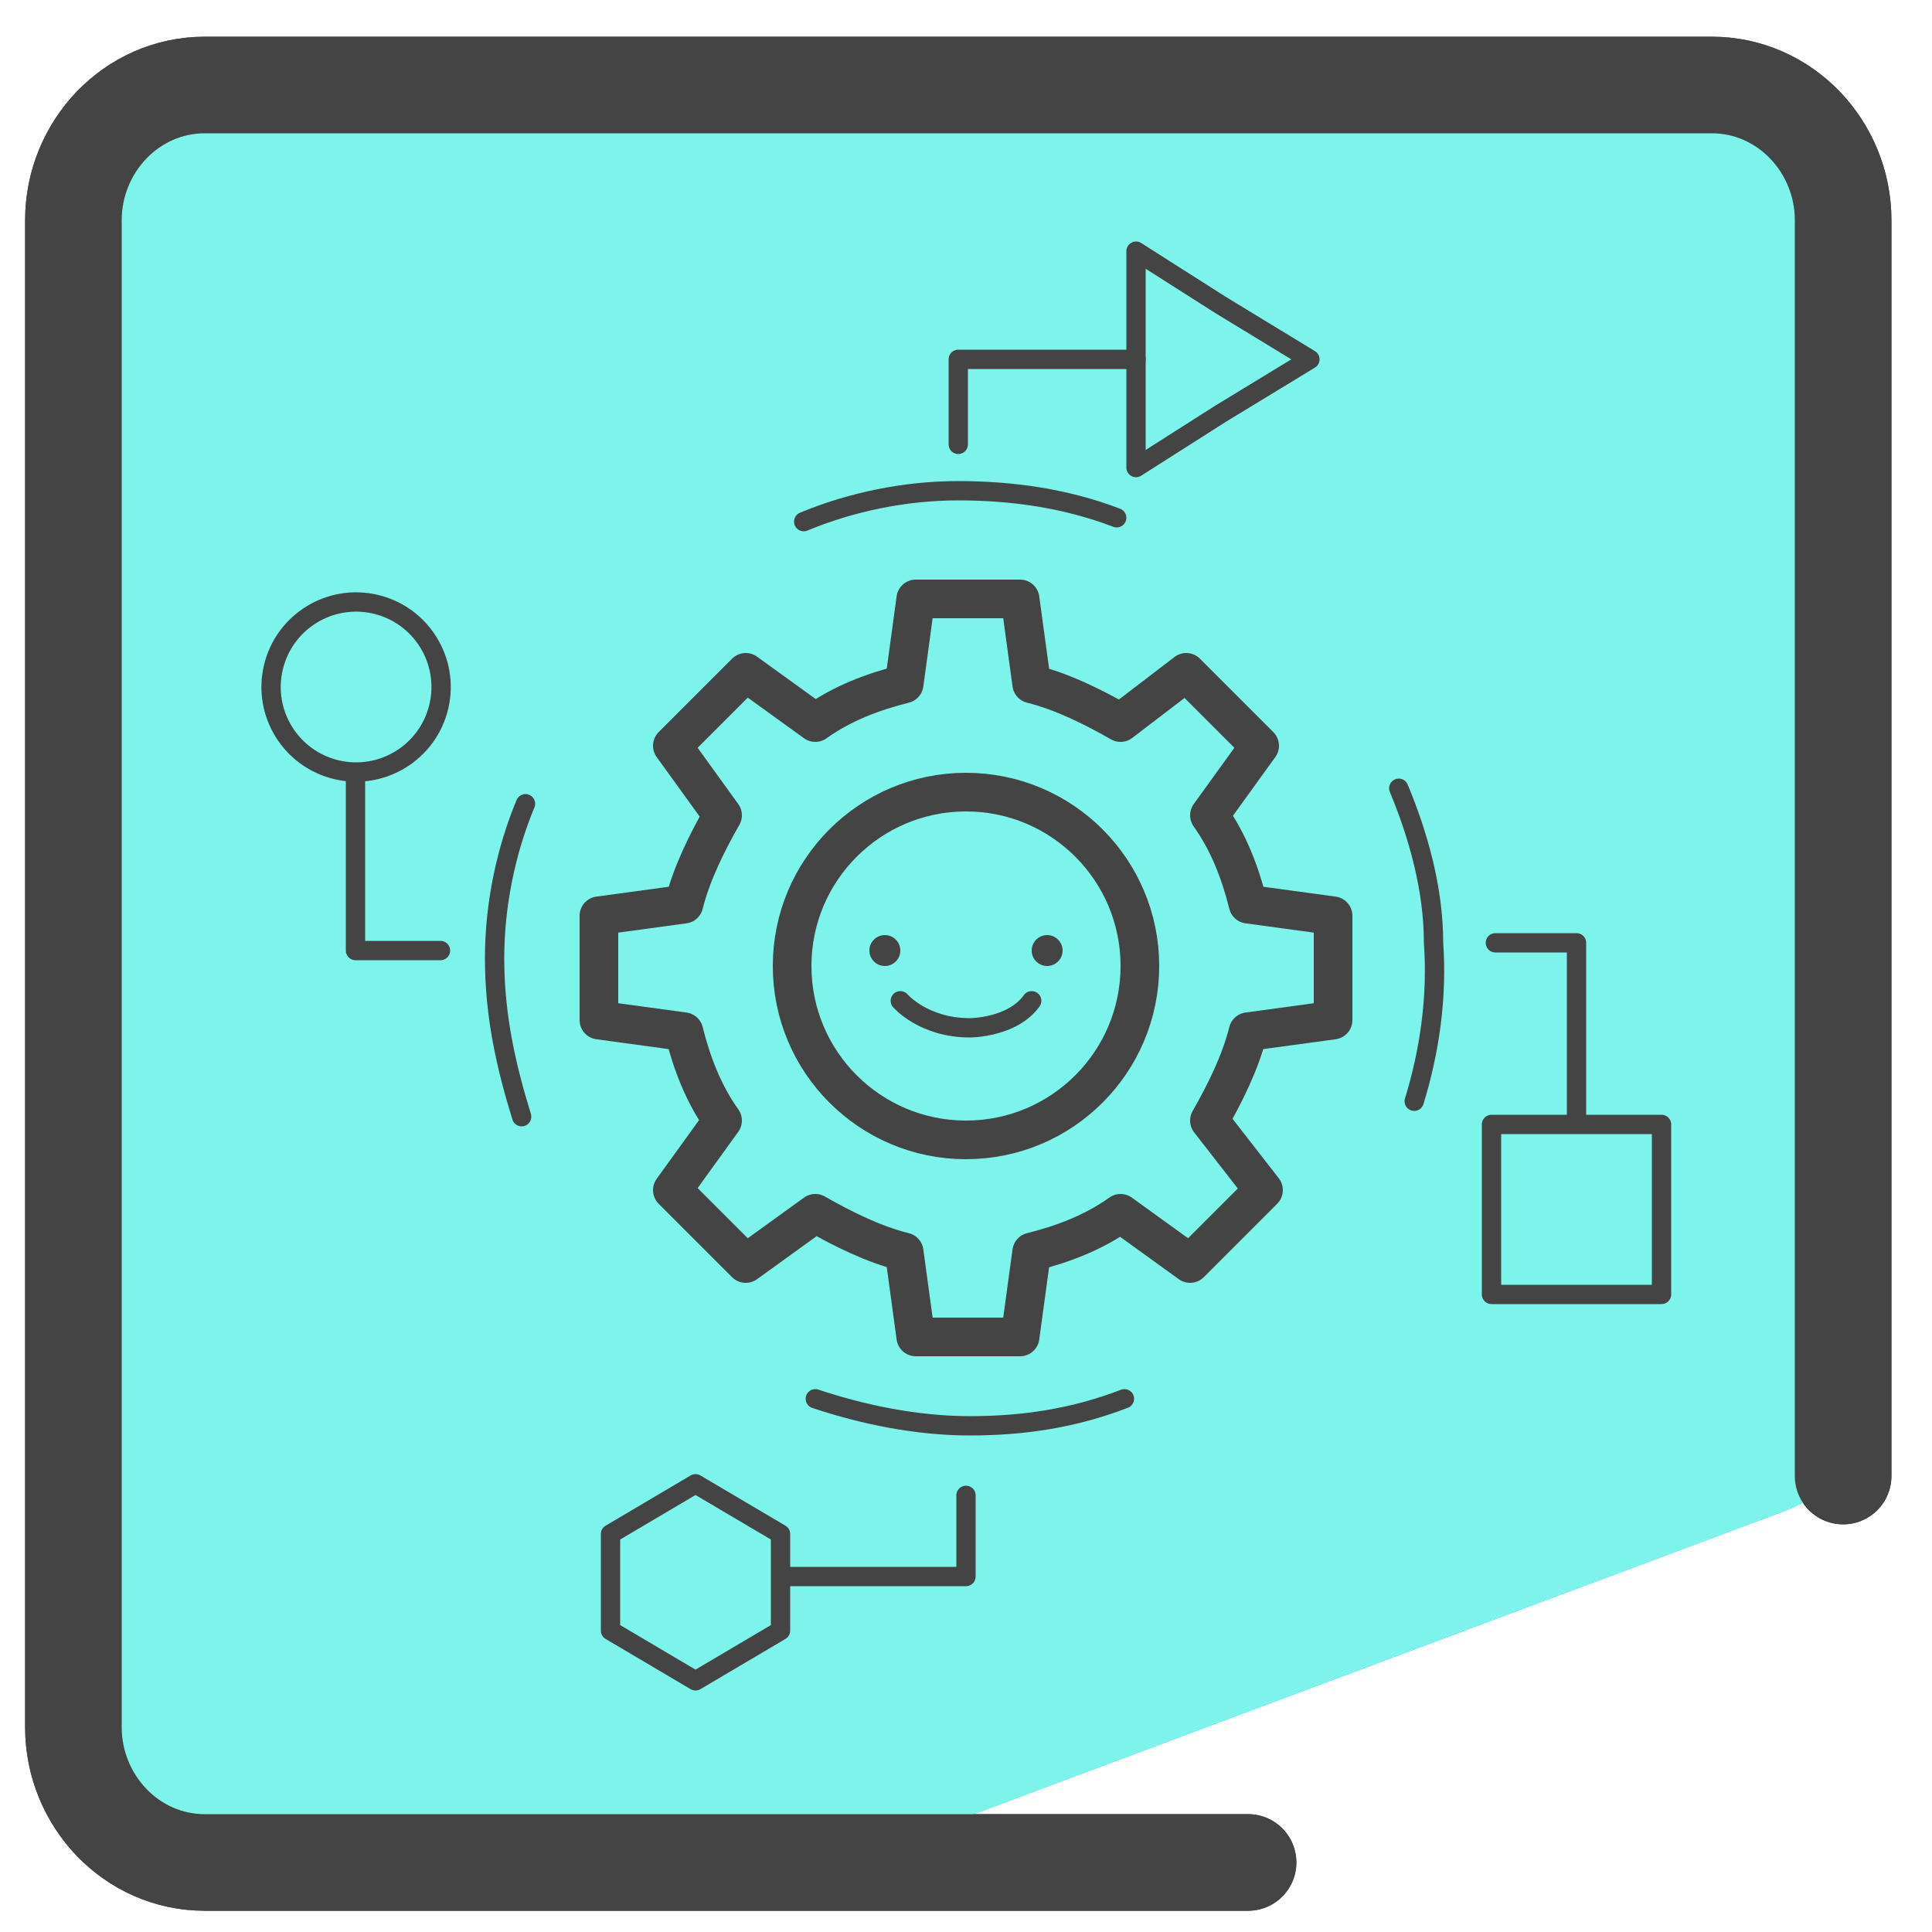
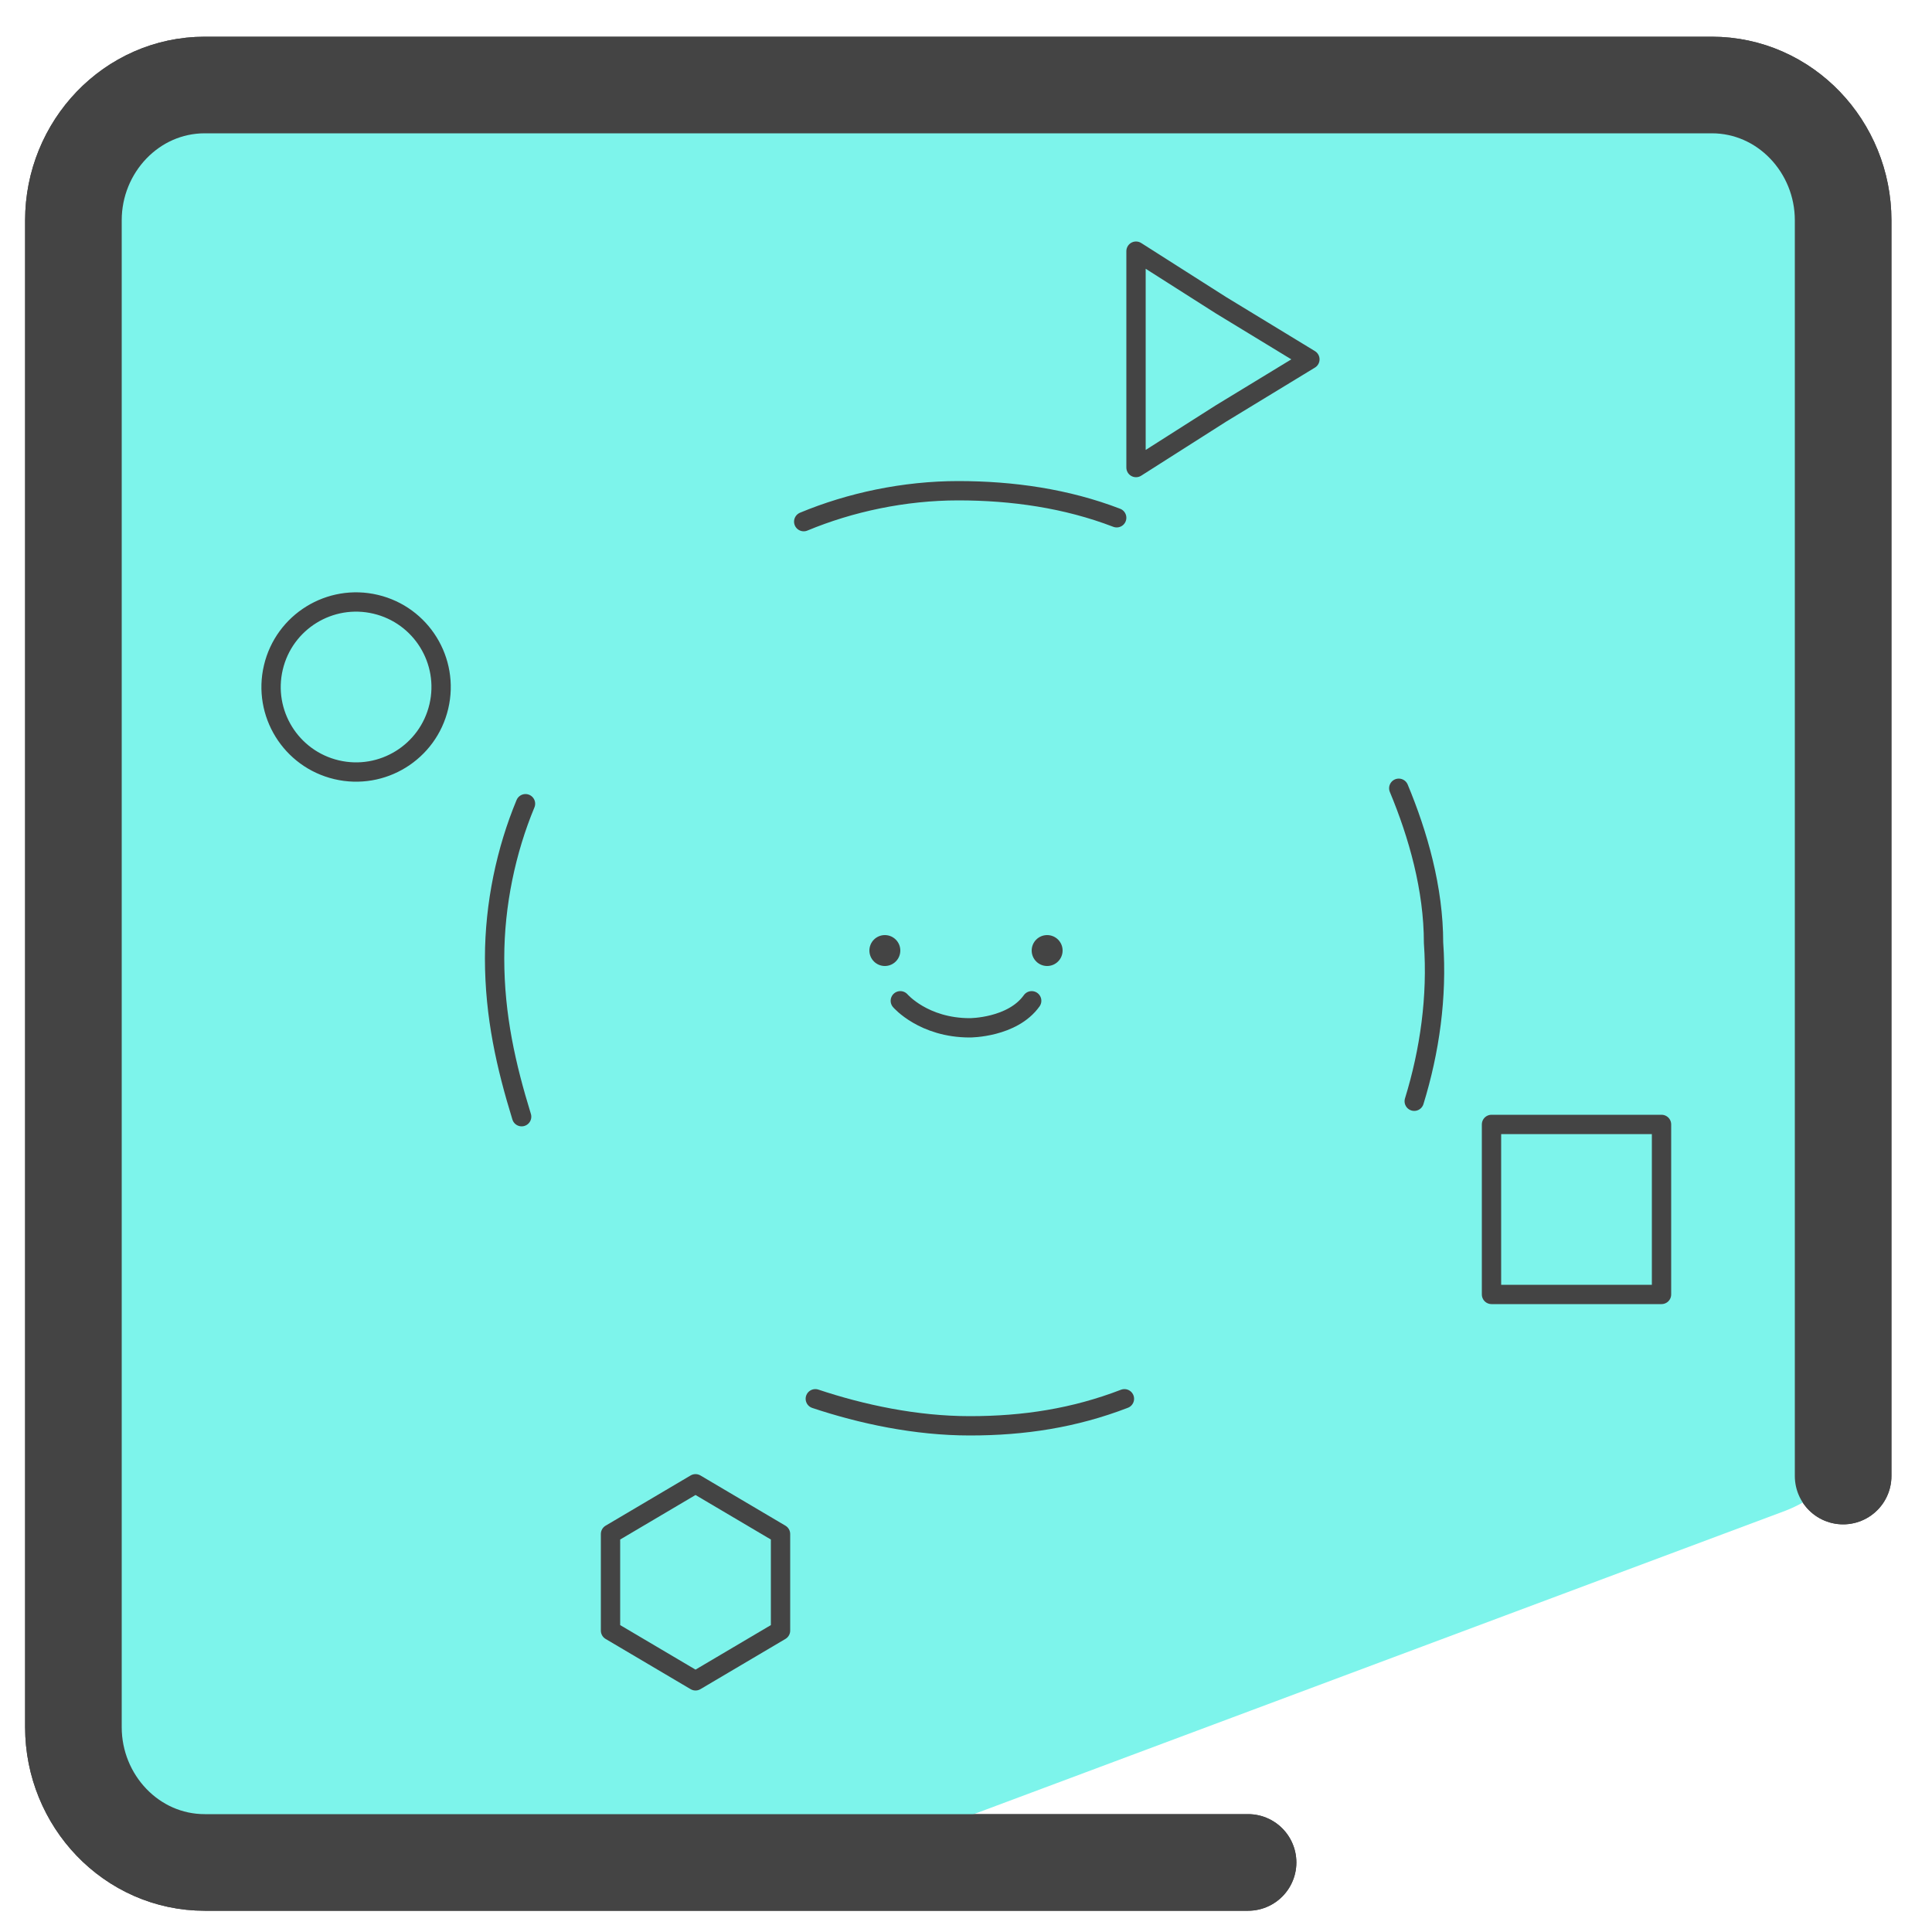
<svg xmlns="http://www.w3.org/2000/svg" id="Layer_1" x="0" y="0" version="1.1" viewBox="0 0 50 50" xml:space="preserve">
  <style>.st2{fill:none;stroke:#444;stroke-width:2.5;stroke-linecap:round;stroke-linejoin:round;stroke-miterlimit:10}.st4{stroke-width:.5}.st4,.st5{fill:none;stroke:#444;stroke-linecap:round;stroke-linejoin:round;stroke-miterlimit:10}.st6{fill:#444}</style>
  <path fill="#35d3c3" d="M30.1 21l7.8 2.4-6.7 4.7.1 8.2-6.6-4.9-7.7 2.7 2.6-7.8-4.9-6.6 8.2.1 4.7-6.7z" />
-   <path fill="#46b8b0" d="M48.4 8.3l.2-2.6c.2-1.9-1.3-3.6-3.3-3.6L5.9 1.8c-1.8 0-3.3 1.5-3.3 3.3v16.8l-.1 6.4h.1v3.6l-.2 12.2c0 1.9 1.5 3.4 3.3 3.4l18-.2c.4 0 .8-.1 1.1-.2l21.4-8c1.3-.5 2.1-1.7 2.1-3.1V23.7l.1-9.2.5-.1-.5-5.4v-.7z" />
  <path d="M32.3 48.2h-27c-1.9 0-3.4-1.6-3.4-3.5v-39c0-1.9 1.5-3.5 3.4-3.5h39c1.9 0 3.4 1.6 3.4 3.5v32.5" class="st2" />
  <path fill="#7df4eb" d="M48.4 8.3l.2-2.6c.2-1.9-1.3-3.6-3.3-3.6L5.9 1.8c-1.8 0-3.3 1.5-3.3 3.3v16.8l-.1 6.4h.1v3.6l-.2 12.2c0 1.9 1.5 3.4 3.3 3.4l18-.2c.4 0 .8-.1 1.1-.2l21.4-8c1.3-.5 2.1-1.7 2.1-3.1V23.7l.1-9.2.5-.1-.5-5.4v-.7z" />
-   <path d="M29.4 9.3h-4.6v2.2m-4.4 29.3H25v-2.1M40.8 29v-4.6h-2.1M9.2 20v4.6h2.2" class="st4" />
  <circle cx="9.2" cy="17.8" r="2.2" class="st4" transform="rotate(-76.714 9.195 17.78)" />
  <path d="M38.6 29.1H43v4.4h-4.4zM33.9 9.3l-2.3 1.4-2.2 1.4V6.5l2.2 1.4zM20.2 42.2v-2.5L18 38.4l-2.2 1.3v2.5l2.2 1.3zm8.9-6c-1.3.5-2.6.7-4 .7s-2.8-.3-4-.7m15.1-15.8c.5 1.2.9 2.6.9 4 .1 1.4-.1 2.8-.5 4.1m-15.8-15c1.2-.5 2.6-.8 4-.8s2.8.2 4.1.7M13.5 28.9c-.4-1.3-.7-2.6-.7-4.1 0-1.4.3-2.8.8-4" class="st4" />
-   <path d="M15.5 23.7v2.7l2.2.3c.2.8.5 1.6 1 2.3l-1.3 1.8 1.9 1.9 1.8-1.3c.7.4 1.5.8 2.3 1l.3 2.2h2.7l.3-2.2c.8-.2 1.6-.5 2.3-1l1.8 1.3 1.9-1.9-1.4-1.8c.4-.7.8-1.5 1-2.3l2.2-.3v-2.7l-2.2-.3c-.2-.8-.5-1.6-1-2.3l1.3-1.8-1.9-1.9-1.7 1.3c-.7-.4-1.5-.8-2.3-1l-.3-2.2h-2.7l-.3 2.2c-.8.2-1.6.5-2.3 1l-1.8-1.3-1.9 1.9 1.3 1.8c-.4.7-.8 1.5-1 2.3l-2.2.3z" class="st5" />
-   <circle cx="25" cy="25" r="4.5" class="st5" />
  <path d="M32.3 48.2h-27c-1.9 0-3.4-1.6-3.4-3.5v-39c0-1.9 1.5-3.5 3.4-3.5h39c1.9 0 3.4 1.6 3.4 3.5v32.5" class="st2" />
  <circle cx="22.9" cy="24.6" r=".4" class="st6" />
  <circle cx="27.1" cy="24.6" r=".4" class="st6" />
  <path fill="none" stroke="#444" stroke-linecap="round" stroke-miterlimit="10" stroke-width=".5" d="M23.3 25.9s.6.7 1.8.7c0 0 1.1 0 1.6-.7" />
</svg>